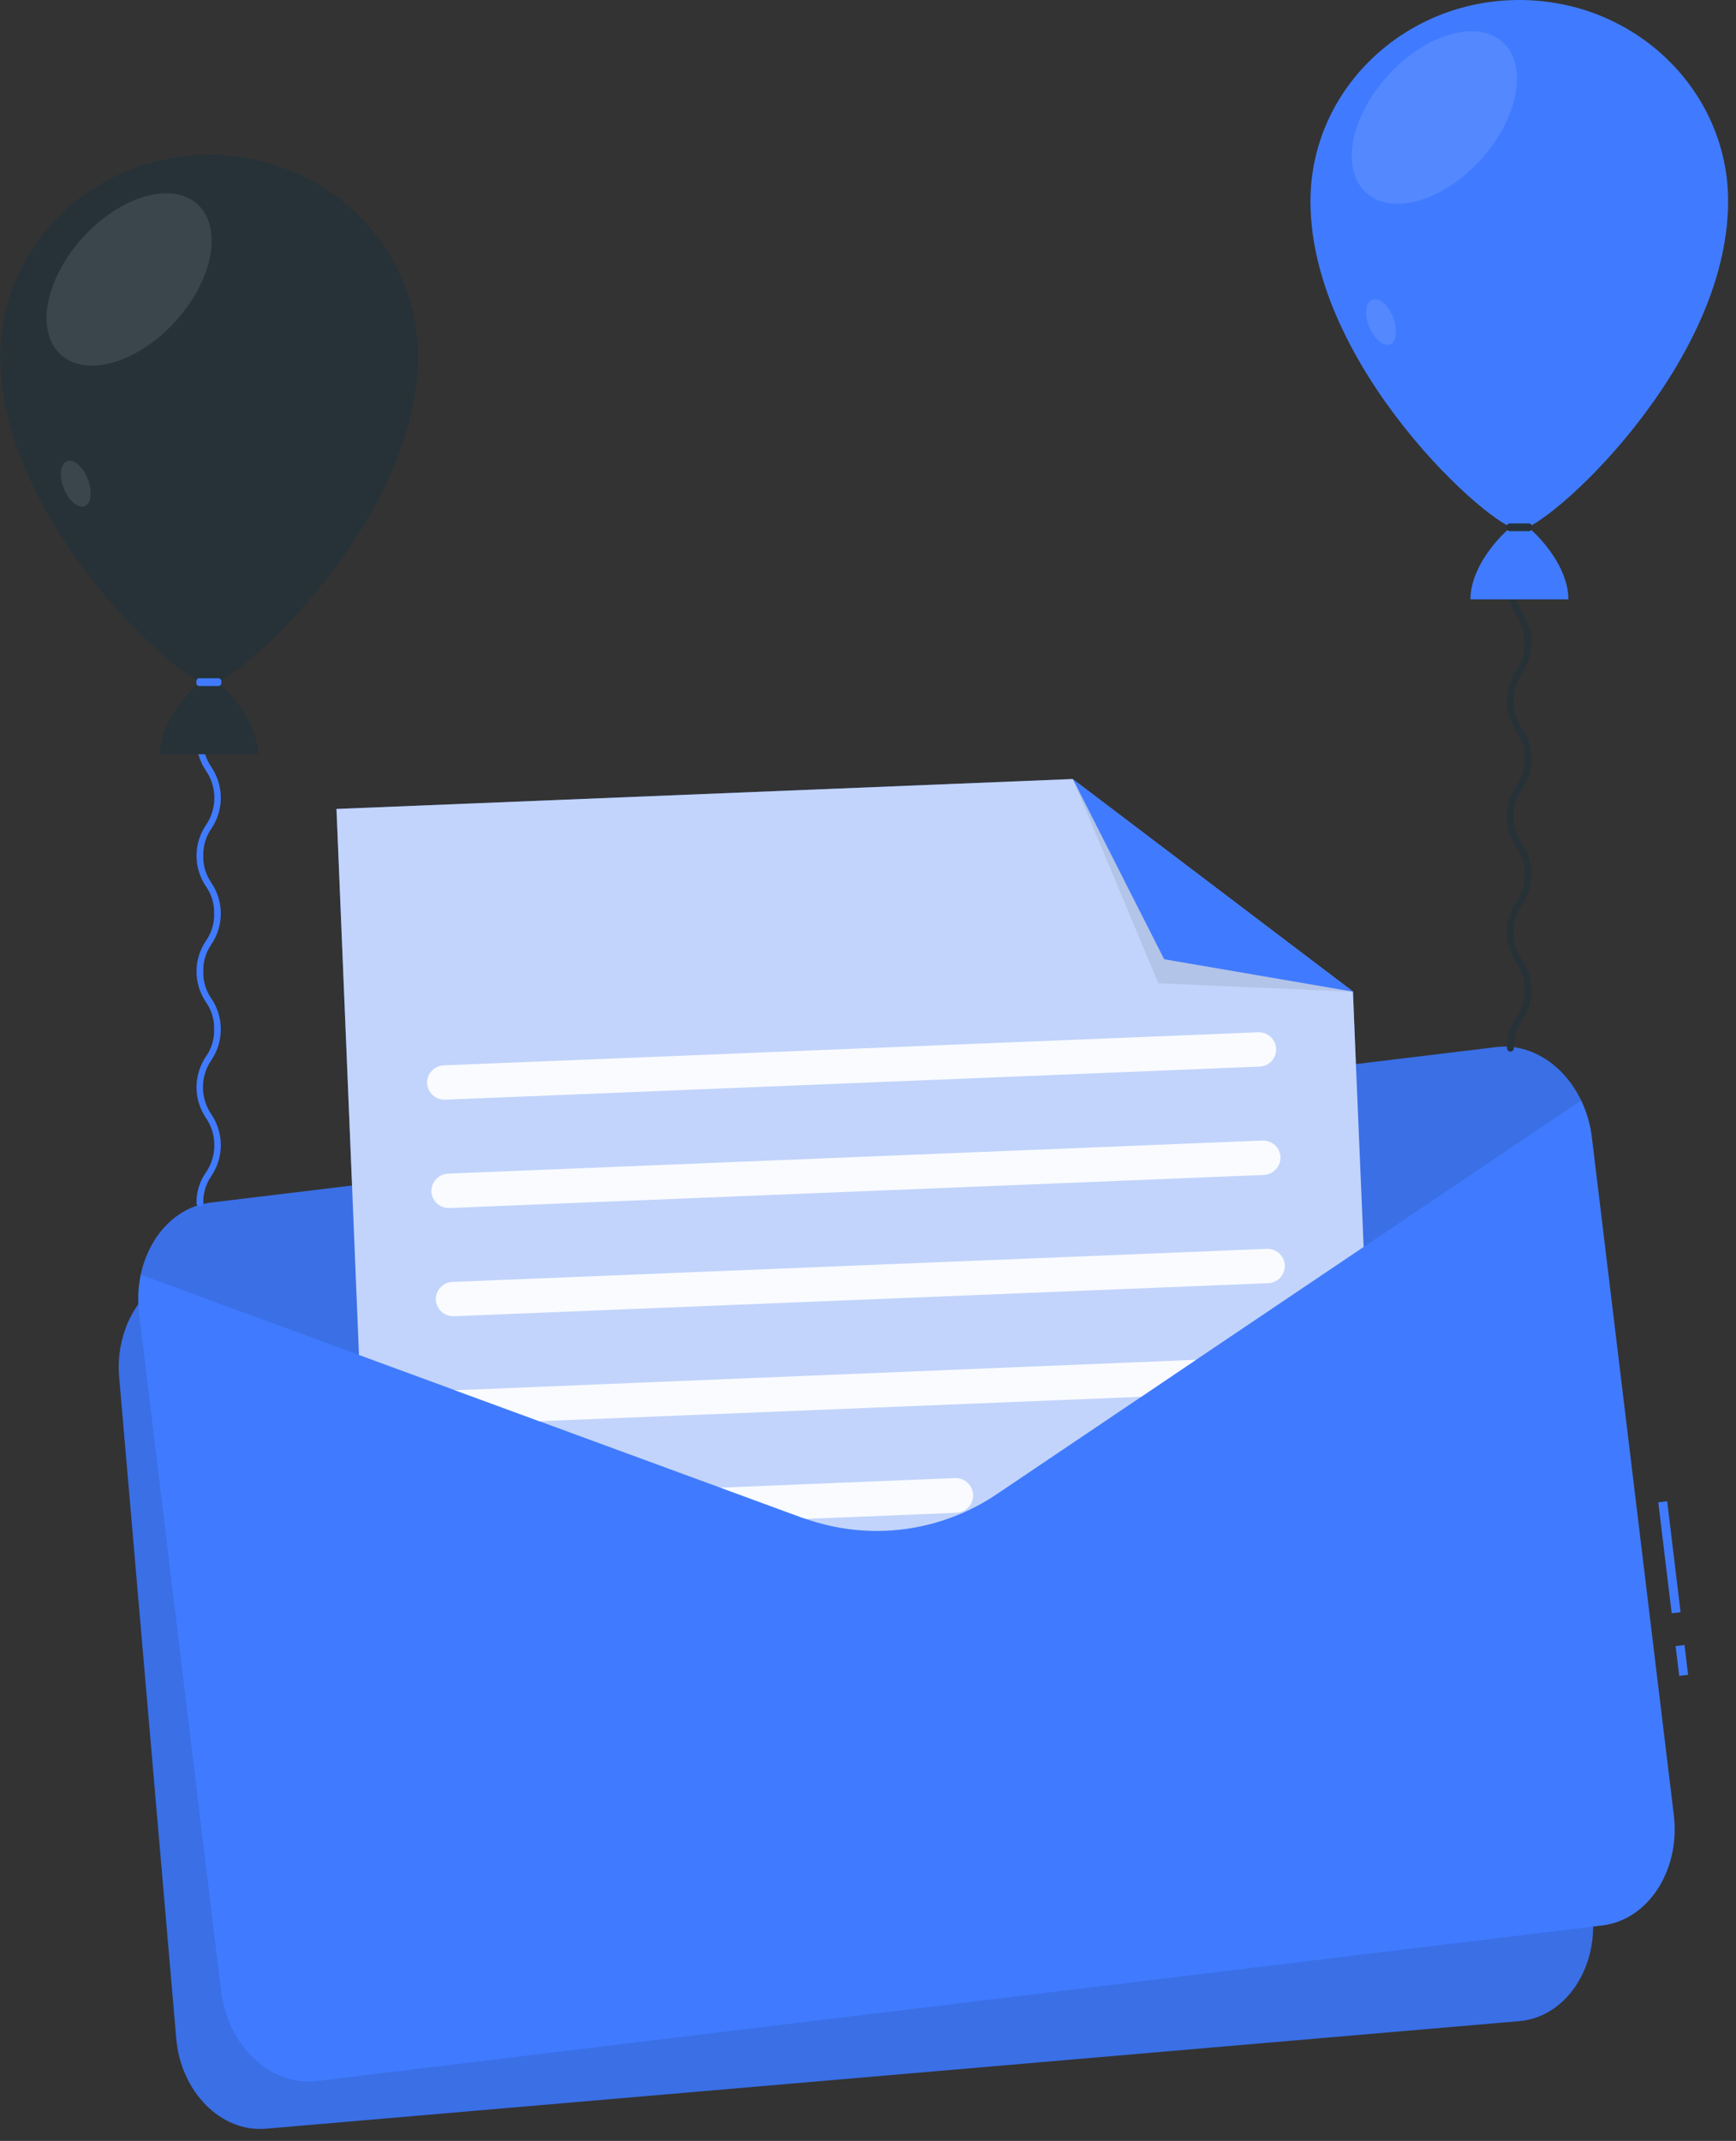
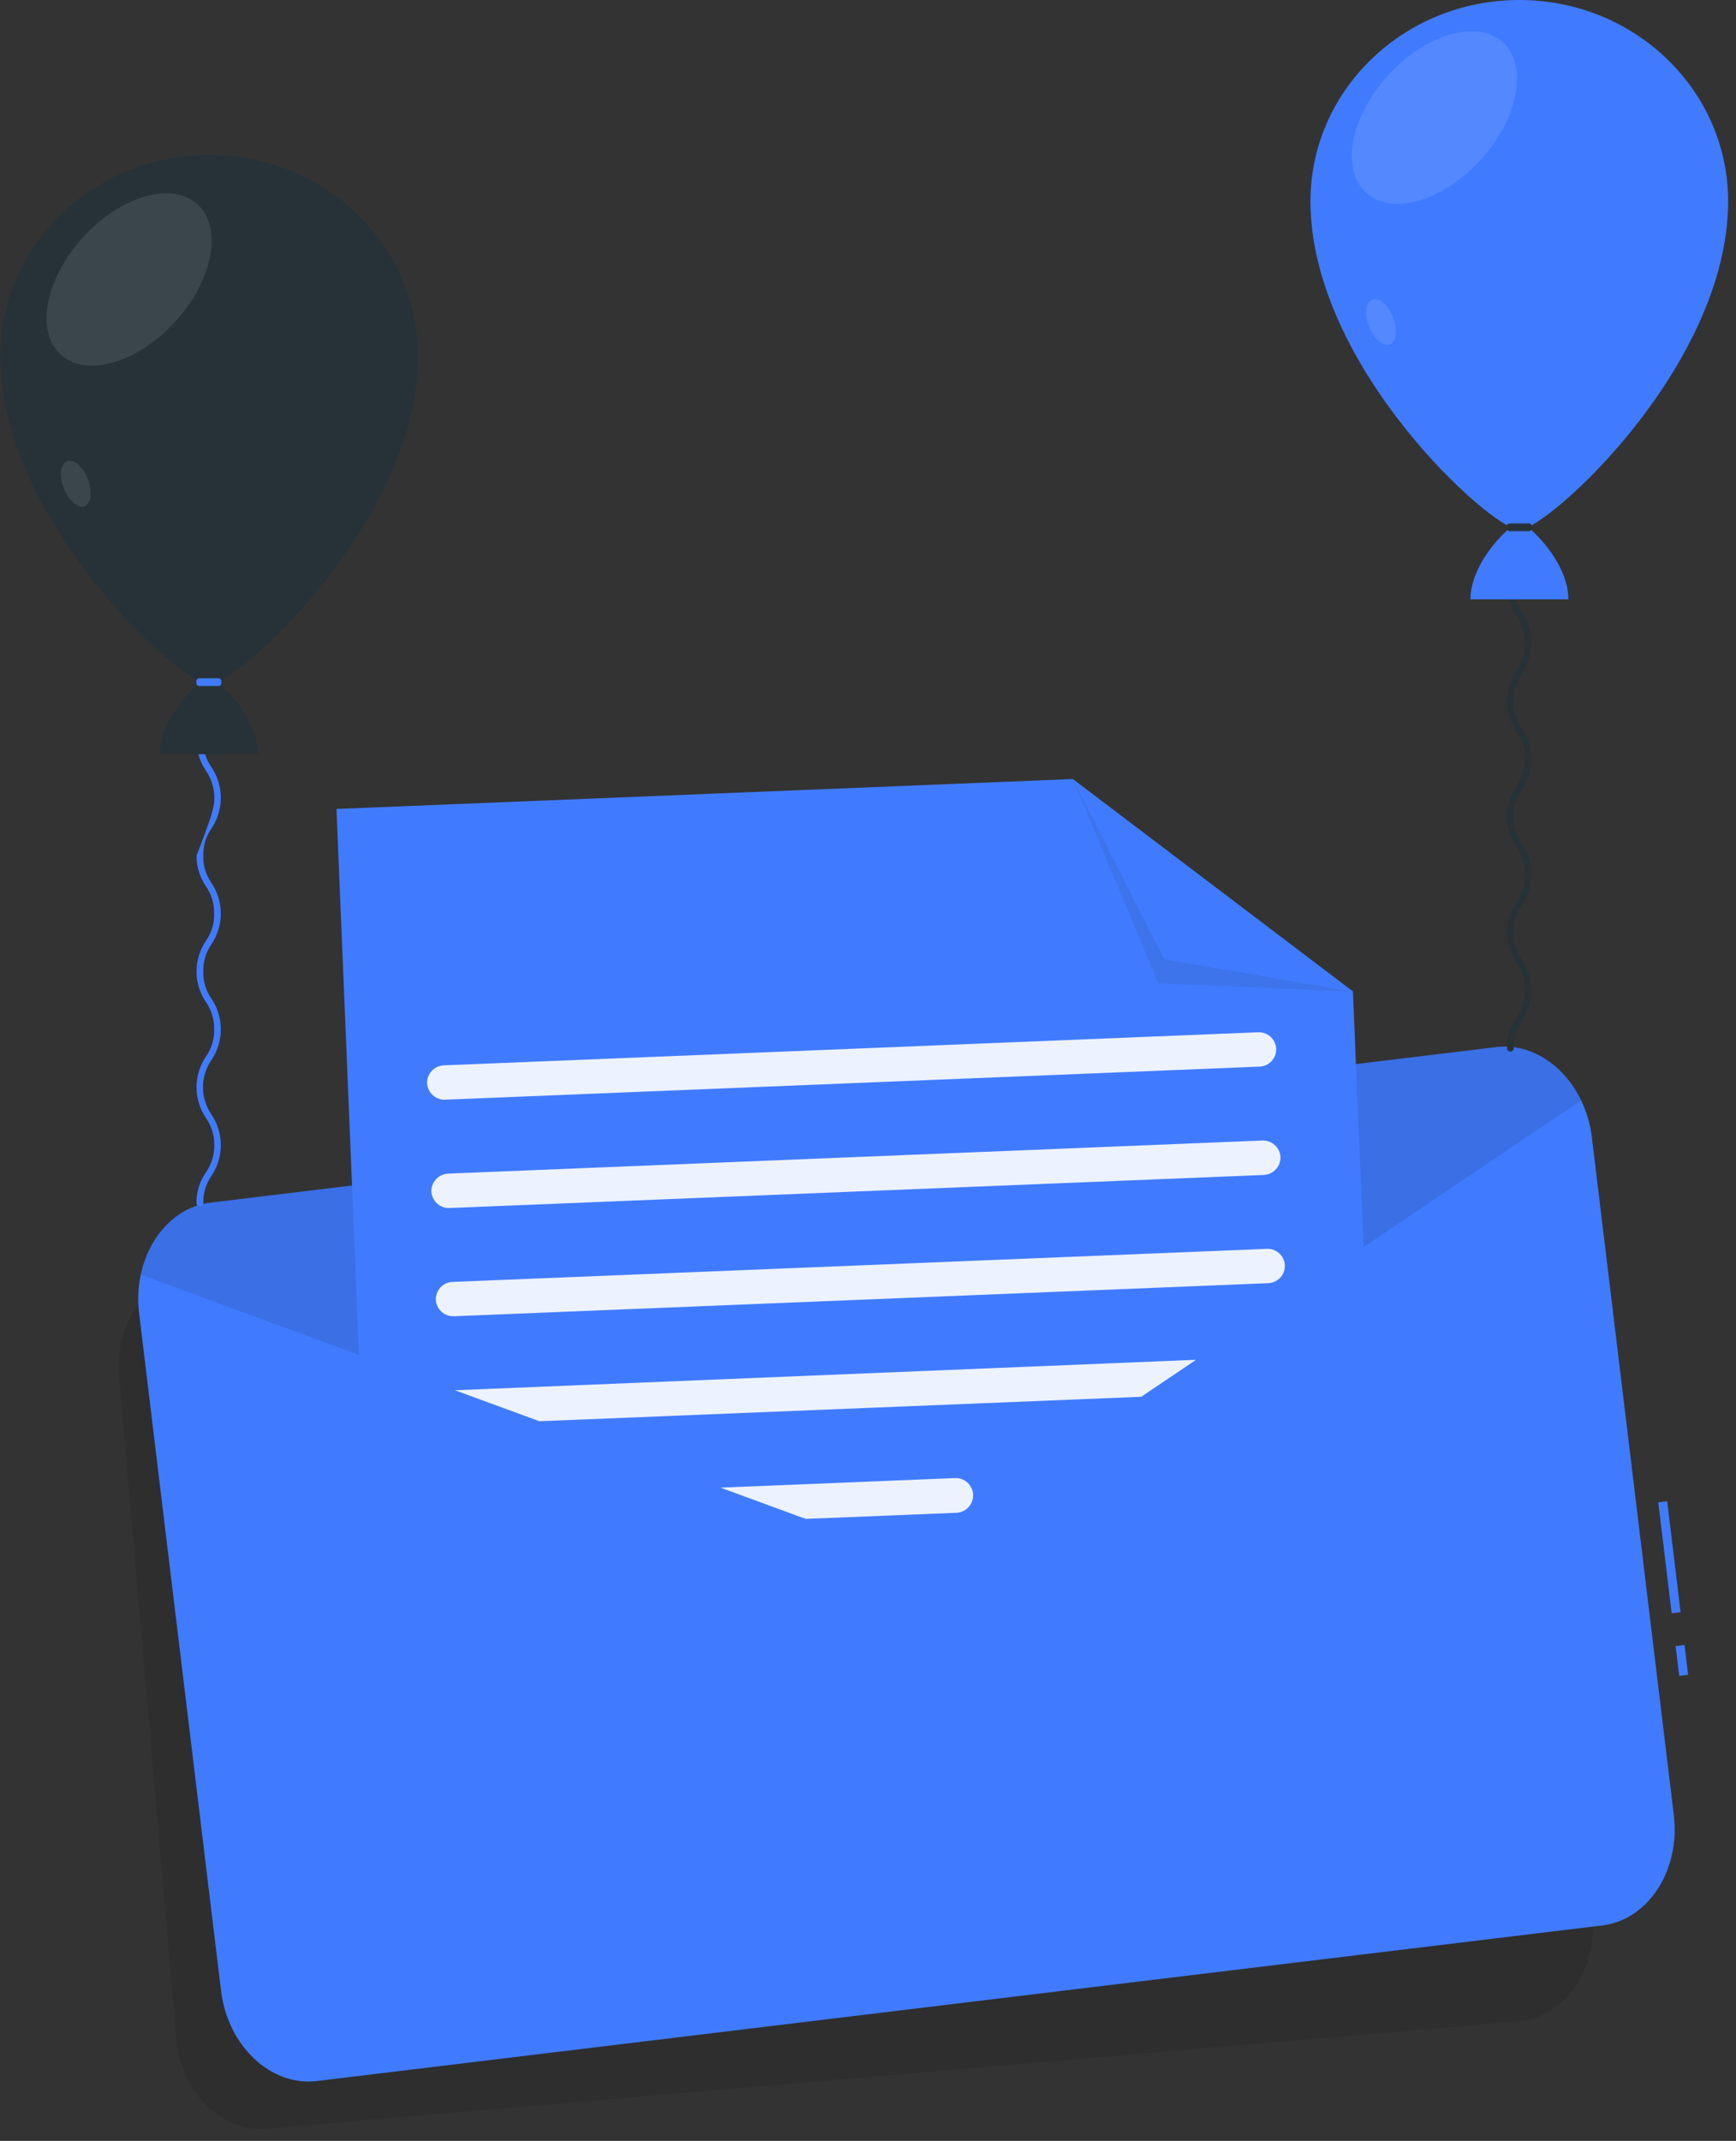
<svg xmlns="http://www.w3.org/2000/svg" width="116" height="143" viewBox="0 0 116 143" fill="none">
  <rect x="0" y="0" width="116" height="143" fill="#333333" stroke="none" />
  <g id="Nessage" clip-path="url(#clip0_1593_14994)">
-     <path id="Vector" d="M102.615 83.855L106.426 127.996C106.731 131.589 104.537 134.741 101.527 134.997L17.764 142.183C14.769 142.444 12.064 139.712 11.775 136.124L7.964 91.978C7.889 91.149 7.953 90.313 8.155 89.506C8.754 87.04 10.572 85.151 12.848 84.982L96.611 77.79C98.881 77.594 100.966 79.124 102.006 81.443C102.341 82.208 102.547 83.023 102.615 83.855Z" fill="#407BFF" />
    <path id="Vector_2" opacity="0.1" d="M102.615 83.855L106.426 127.996C106.731 131.589 104.537 134.741 101.527 134.997L17.764 142.183C14.769 142.444 12.064 139.712 11.775 136.124L7.964 91.978C7.889 91.149 7.953 90.313 8.155 89.506C8.754 87.04 10.572 85.151 12.848 84.982L96.611 77.79C98.881 77.594 100.966 79.124 102.006 81.443C102.341 82.208 102.547 83.023 102.615 83.855Z" fill="black" />
    <path id="Vector_3" d="M112.559 109.876L111.965 109.948L112.205 111.937L112.8 111.865L112.559 109.876Z" fill="#407BFF" />
    <path id="Vector_4" d="M111.401 100.274L110.807 100.346L111.702 107.756L112.297 107.684L111.401 100.274Z" fill="#407BFF" />
    <path id="Vector_5" d="M106.368 75.962L111.845 121.235C112.286 124.915 110.141 128.236 107.07 128.606L21.168 138.999C18.097 139.369 15.217 136.658 14.771 132.972L9.294 87.705C9.19 86.853 9.227 85.991 9.403 85.151C9.947 82.598 11.733 80.611 14.069 80.328L99.971 69.941C102.307 69.657 104.528 71.154 105.655 73.506C106.026 74.28 106.267 75.11 106.368 75.962Z" fill="#407BFF" />
    <path id="Vector_6" opacity="0.1" d="M105.653 73.506L66.69 99.742C64.783 101.045 62.59 101.87 60.297 102.148C58.004 102.426 55.678 102.147 53.515 101.337L9.418 85.151C9.962 82.598 11.748 80.611 14.084 80.328L99.986 69.941C102.305 69.657 104.526 71.154 105.653 73.506Z" fill="black" />
    <path id="Vector_7" d="M91.118 83.29L79.925 90.824L76.261 93.296L66.691 99.742C64.833 101.016 62.701 101.835 60.468 102.132C58.235 102.429 55.963 102.196 53.837 101.451L53.494 101.337L48.126 99.366L36.04 94.929L30.389 92.855L23.987 90.503L23.524 79.185L22.484 54.033L71.661 52.035L90.405 66.239L90.601 71.068L91.118 83.29Z" fill="#407BFF" />
-     <path id="Vector_8" opacity="0.7" d="M91.118 83.29L79.925 90.824L76.261 93.296L66.691 99.742C64.833 101.016 62.701 101.835 60.468 102.132C58.235 102.429 55.963 102.196 53.837 101.451L53.494 101.337L48.126 99.366L36.04 94.929L30.389 92.855L23.987 90.503L23.524 79.185L22.484 54.033L71.661 52.035L90.405 66.239L90.601 71.068L91.118 83.29Z" fill="#FAFAFA" />
    <g id="Group" opacity="0.9">
      <path id="Vector_9" d="M84.188 71.242L29.746 73.452C29.443 73.464 29.146 73.357 28.921 73.154C28.695 72.95 28.558 72.667 28.538 72.364C28.527 72.061 28.635 71.766 28.838 71.541C29.042 71.317 29.324 71.18 29.627 71.16L84.068 68.95C84.371 68.938 84.668 69.045 84.894 69.249C85.119 69.452 85.257 69.736 85.276 70.039C85.288 70.342 85.181 70.638 84.977 70.863C84.774 71.088 84.49 71.224 84.188 71.242Z" fill="white" />
      <path id="Vector_10" d="M84.475 78.478L30.034 80.688C29.73 80.7 29.433 80.593 29.208 80.39C28.982 80.186 28.845 79.903 28.825 79.599C28.814 79.296 28.922 79 29.125 78.775C29.328 78.549 29.611 78.412 29.914 78.391L84.355 76.18C84.658 76.17 84.954 76.277 85.179 76.481C85.405 76.684 85.542 76.966 85.563 77.269C85.573 77.572 85.465 77.867 85.262 78.092C85.059 78.317 84.777 78.456 84.475 78.478Z" fill="white" />
      <path id="Vector_11" d="M84.772 85.707L30.331 87.917C30.027 87.929 29.731 87.822 29.505 87.619C29.279 87.415 29.142 87.132 29.122 86.828C29.11 86.525 29.217 86.23 29.421 86.005C29.624 85.78 29.908 85.644 30.211 85.625L84.652 83.415C84.955 83.403 85.251 83.51 85.476 83.714C85.701 83.917 85.837 84.201 85.855 84.504C85.867 84.806 85.76 85.101 85.558 85.326C85.356 85.55 85.073 85.687 84.772 85.707Z" fill="white" />
      <path id="Vector_12" d="M79.923 90.824L76.259 93.296L36.038 94.929L30.387 92.855C30.434 92.849 30.481 92.849 30.528 92.855L79.923 90.824Z" fill="white" />
      <path id="Vector_13" d="M65.023 99.834V99.878C65.024 100.174 64.912 100.459 64.709 100.676C64.507 100.892 64.23 101.024 63.934 101.043L53.857 101.451L53.514 101.337L48.147 99.366L63.842 98.724C64.144 98.719 64.437 98.832 64.657 99.04C64.878 99.247 65.009 99.532 65.023 99.834Z" fill="white" />
    </g>
    <path id="Vector_14" opacity="0.1" d="M90.426 66.239L77.404 65.678L71.688 52.035L90.426 66.239Z" fill="#263238" />
    <path id="Vector_15" d="M90.426 66.239L77.79 64.072L71.688 52.035L90.426 66.239Z" fill="#407BFF" />
    <path id="Vector_16" d="M115.473 13.441C115.473 24.515 103.338 35.398 101.52 35.398C99.701 35.398 87.566 24.509 87.566 13.441C87.566 6.021 93.811 0 101.52 0C109.229 0 115.473 6.021 115.473 13.441Z" fill="#407BFF" />
    <path id="Vector_17" opacity="0.1" d="M98.931 10.682C96.405 13.453 92.975 14.444 91.271 12.859C89.567 11.275 90.231 7.802 92.752 5.031C95.272 2.26 98.708 1.269 100.417 2.82C102.127 4.372 101.457 7.911 98.931 10.682Z" fill="white" />
    <path id="Vector_18" opacity="0.1" d="M91.487 21.835C91.155 21.008 91.242 20.202 91.683 20.017C92.124 19.832 92.772 20.366 93.082 21.193C93.392 22.021 93.327 22.826 92.886 23.006C92.445 23.186 91.819 22.658 91.487 21.835Z" fill="white" />
    <path id="Vector_19" d="M100.923 70.24C100.864 70.238 100.809 70.215 100.767 70.173C100.725 70.131 100.701 70.075 100.7 70.017C100.684 69.282 100.905 68.562 101.332 67.964C101.697 67.428 101.892 66.794 101.892 66.146C101.892 65.497 101.697 64.864 101.332 64.328C100.92 63.722 100.7 63.007 100.7 62.275C100.7 61.543 100.92 60.828 101.332 60.223C101.697 59.688 101.893 59.055 101.893 58.407C101.893 57.759 101.697 57.126 101.332 56.591C100.92 55.987 100.7 55.273 100.7 54.542C100.7 53.811 100.92 53.096 101.332 52.492C101.697 51.957 101.893 51.324 101.893 50.676C101.893 50.029 101.697 49.396 101.332 48.861C100.92 48.257 100.7 47.542 100.7 46.811C100.7 46.08 100.92 45.366 101.332 44.761C101.697 44.227 101.893 43.594 101.893 42.946C101.893 42.298 101.697 41.665 101.332 41.13C100.92 40.526 100.7 39.812 100.7 39.081C100.7 38.349 100.92 37.635 101.332 37.031C101.704 36.501 101.895 35.865 101.876 35.218C101.884 35.164 101.912 35.115 101.953 35.079C101.995 35.044 102.047 35.024 102.102 35.024C102.156 35.024 102.209 35.044 102.251 35.079C102.292 35.115 102.319 35.164 102.328 35.218C102.343 35.95 102.122 36.668 101.696 37.265C101.325 37.797 101.134 38.434 101.152 39.083C101.133 39.73 101.324 40.367 101.696 40.896C102.108 41.501 102.328 42.215 102.328 42.946C102.328 43.677 102.108 44.391 101.696 44.995C101.328 45.529 101.13 46.163 101.13 46.811C101.13 47.46 101.328 48.093 101.696 48.627C102.108 49.231 102.328 49.945 102.328 50.676C102.328 51.408 102.108 52.122 101.696 52.726C101.328 53.26 101.13 53.893 101.13 54.542C101.13 55.19 101.328 55.824 101.696 56.357C102.108 56.962 102.328 57.676 102.328 58.407C102.328 59.138 102.108 59.852 101.696 60.457C101.327 60.991 101.13 61.626 101.13 62.275C101.13 62.925 101.327 63.559 101.696 64.093C102.108 64.699 102.327 65.414 102.327 66.146C102.327 66.878 102.108 67.593 101.696 68.198C101.323 68.73 101.132 69.368 101.152 70.017C101.152 70.046 101.146 70.076 101.134 70.103C101.123 70.131 101.106 70.156 101.085 70.176C101.063 70.197 101.038 70.213 101.01 70.224C100.983 70.235 100.953 70.24 100.923 70.24Z" fill="#263238" />
    <path id="Vector_20" d="M101.522 34.874C101.092 34.874 98.256 37.433 98.256 40.035H104.8C104.8 37.433 101.969 34.874 101.522 34.874Z" fill="#407BFF" />
    <path id="Vector_21" d="M102.165 34.962H100.88C100.775 34.962 100.689 35.047 100.689 35.153V35.289C100.689 35.394 100.775 35.479 100.88 35.479H102.165C102.27 35.479 102.355 35.394 102.355 35.289V35.153C102.355 35.047 102.27 34.962 102.165 34.962Z" fill="#263238" />
    <path id="Vector_22" d="M27.926 23.792C27.926 34.859 15.791 45.742 13.973 45.742C12.154 45.742 0.02 34.854 0.02 23.792C0.02 16.366 6.264 10.345 13.973 10.345C21.682 10.345 27.926 16.366 27.926 23.792Z" fill="#263238" />
    <path id="Vector_23" opacity="0.1" d="M11.714 21.478C14.239 18.706 14.904 15.2 13.199 13.647C11.494 12.094 8.065 13.082 5.54 15.854C3.016 18.626 2.351 22.132 4.056 23.685C5.761 25.238 9.189 24.25 11.714 21.478Z" fill="white" />
    <path id="Vector_24" opacity="0.1" d="M4.27 32.631C3.938 31.804 4.025 30.998 4.466 30.813C4.907 30.628 5.555 31.162 5.865 31.989C6.175 32.816 6.11 33.622 5.669 33.807C5.228 33.992 4.602 33.459 4.27 32.631Z" fill="white" />
-     <path id="Vector_25" d="M13.355 80.585C13.296 80.585 13.239 80.561 13.197 80.52C13.155 80.478 13.132 80.421 13.132 80.362C13.116 79.627 13.337 78.908 13.763 78.309C14.129 77.773 14.324 77.14 14.324 76.491C14.324 75.842 14.129 75.209 13.763 74.673C13.352 74.067 13.132 73.352 13.132 72.62C13.132 71.888 13.352 71.173 13.763 70.568C14.136 70.038 14.327 69.402 14.308 68.755C14.326 68.106 14.135 67.469 13.763 66.937C13.352 66.332 13.132 65.618 13.132 64.887C13.132 64.156 13.352 63.442 13.763 62.837C14.136 62.308 14.327 61.672 14.308 61.024C14.326 60.376 14.135 59.738 13.763 59.206C13.352 58.602 13.132 57.887 13.132 57.156C13.132 56.425 13.352 55.711 13.763 55.107C14.128 54.572 14.324 53.941 14.324 53.294C14.324 52.647 14.128 52.015 13.763 51.481C13.352 50.876 13.132 50.162 13.132 49.431C13.132 48.7 13.352 47.986 13.763 47.381C14.135 46.849 14.326 46.212 14.308 45.563C14.309 45.504 14.333 45.448 14.374 45.407C14.416 45.365 14.472 45.341 14.531 45.34C14.59 45.34 14.647 45.363 14.689 45.405C14.73 45.447 14.754 45.504 14.754 45.563C14.771 46.297 14.552 47.016 14.128 47.615C13.759 48.148 13.562 48.781 13.562 49.428C13.562 50.076 13.759 50.709 14.128 51.241C14.536 51.847 14.754 52.561 14.754 53.291C14.754 54.021 14.536 54.735 14.128 55.341C13.756 55.873 13.565 56.51 13.584 57.159C13.564 57.806 13.755 58.442 14.128 58.972C14.536 59.578 14.754 60.291 14.754 61.022C14.754 61.752 14.536 62.466 14.128 63.071C13.756 63.603 13.565 64.241 13.584 64.89C13.564 65.537 13.755 66.173 14.128 66.703C14.536 67.308 14.754 68.022 14.754 68.752C14.754 69.483 14.536 70.196 14.128 70.802C13.759 71.337 13.561 71.971 13.561 72.62C13.561 73.27 13.759 73.904 14.128 74.439C14.536 75.045 14.755 75.76 14.755 76.491C14.755 77.222 14.536 77.937 14.128 78.543C13.755 79.075 13.565 79.713 13.584 80.362C13.584 80.391 13.578 80.421 13.566 80.448C13.555 80.476 13.538 80.501 13.516 80.522C13.495 80.542 13.47 80.559 13.442 80.57C13.414 80.581 13.385 80.586 13.355 80.585Z" fill="#407BFF" />
+     <path id="Vector_25" d="M13.355 80.585C13.296 80.585 13.239 80.561 13.197 80.52C13.155 80.478 13.132 80.421 13.132 80.362C13.116 79.627 13.337 78.908 13.763 78.309C14.129 77.773 14.324 77.14 14.324 76.491C14.324 75.842 14.129 75.209 13.763 74.673C13.352 74.067 13.132 73.352 13.132 72.62C13.132 71.888 13.352 71.173 13.763 70.568C14.136 70.038 14.327 69.402 14.308 68.755C14.326 68.106 14.135 67.469 13.763 66.937C13.352 66.332 13.132 65.618 13.132 64.887C13.132 64.156 13.352 63.442 13.763 62.837C14.136 62.308 14.327 61.672 14.308 61.024C14.326 60.376 14.135 59.738 13.763 59.206C13.352 58.602 13.132 57.887 13.132 57.156C14.128 54.572 14.324 53.941 14.324 53.294C14.324 52.647 14.128 52.015 13.763 51.481C13.352 50.876 13.132 50.162 13.132 49.431C13.132 48.7 13.352 47.986 13.763 47.381C14.135 46.849 14.326 46.212 14.308 45.563C14.309 45.504 14.333 45.448 14.374 45.407C14.416 45.365 14.472 45.341 14.531 45.34C14.59 45.34 14.647 45.363 14.689 45.405C14.73 45.447 14.754 45.504 14.754 45.563C14.771 46.297 14.552 47.016 14.128 47.615C13.759 48.148 13.562 48.781 13.562 49.428C13.562 50.076 13.759 50.709 14.128 51.241C14.536 51.847 14.754 52.561 14.754 53.291C14.754 54.021 14.536 54.735 14.128 55.341C13.756 55.873 13.565 56.51 13.584 57.159C13.564 57.806 13.755 58.442 14.128 58.972C14.536 59.578 14.754 60.291 14.754 61.022C14.754 61.752 14.536 62.466 14.128 63.071C13.756 63.603 13.565 64.241 13.584 64.89C13.564 65.537 13.755 66.173 14.128 66.703C14.536 67.308 14.754 68.022 14.754 68.752C14.754 69.483 14.536 70.196 14.128 70.802C13.759 71.337 13.561 71.971 13.561 72.62C13.561 73.27 13.759 73.904 14.128 74.439C14.536 75.045 14.755 75.76 14.755 76.491C14.755 77.222 14.536 77.937 14.128 78.543C13.755 79.075 13.565 79.713 13.584 80.362C13.584 80.391 13.578 80.421 13.566 80.448C13.555 80.476 13.538 80.501 13.516 80.522C13.495 80.542 13.47 80.559 13.442 80.57C13.414 80.581 13.385 80.586 13.355 80.585Z" fill="#407BFF" />
    <path id="Vector_26" d="M13.956 45.224C13.526 45.224 10.69 47.777 10.69 50.379H17.222C17.233 47.777 14.381 45.224 13.956 45.224Z" fill="#263238" />
    <path id="Vector_27" d="M14.596 45.306H13.312C13.206 45.306 13.121 45.391 13.121 45.496V45.632C13.121 45.737 13.206 45.823 13.312 45.823H14.596C14.702 45.823 14.787 45.737 14.787 45.632V45.496C14.787 45.391 14.702 45.306 14.596 45.306Z" fill="#407BFF" />
  </g>
  <defs>
    <clipPath id="clip0_1593_14994">
      <rect width="115.475" height="142.2" fill="white" />
    </clipPath>
  </defs>
</svg>